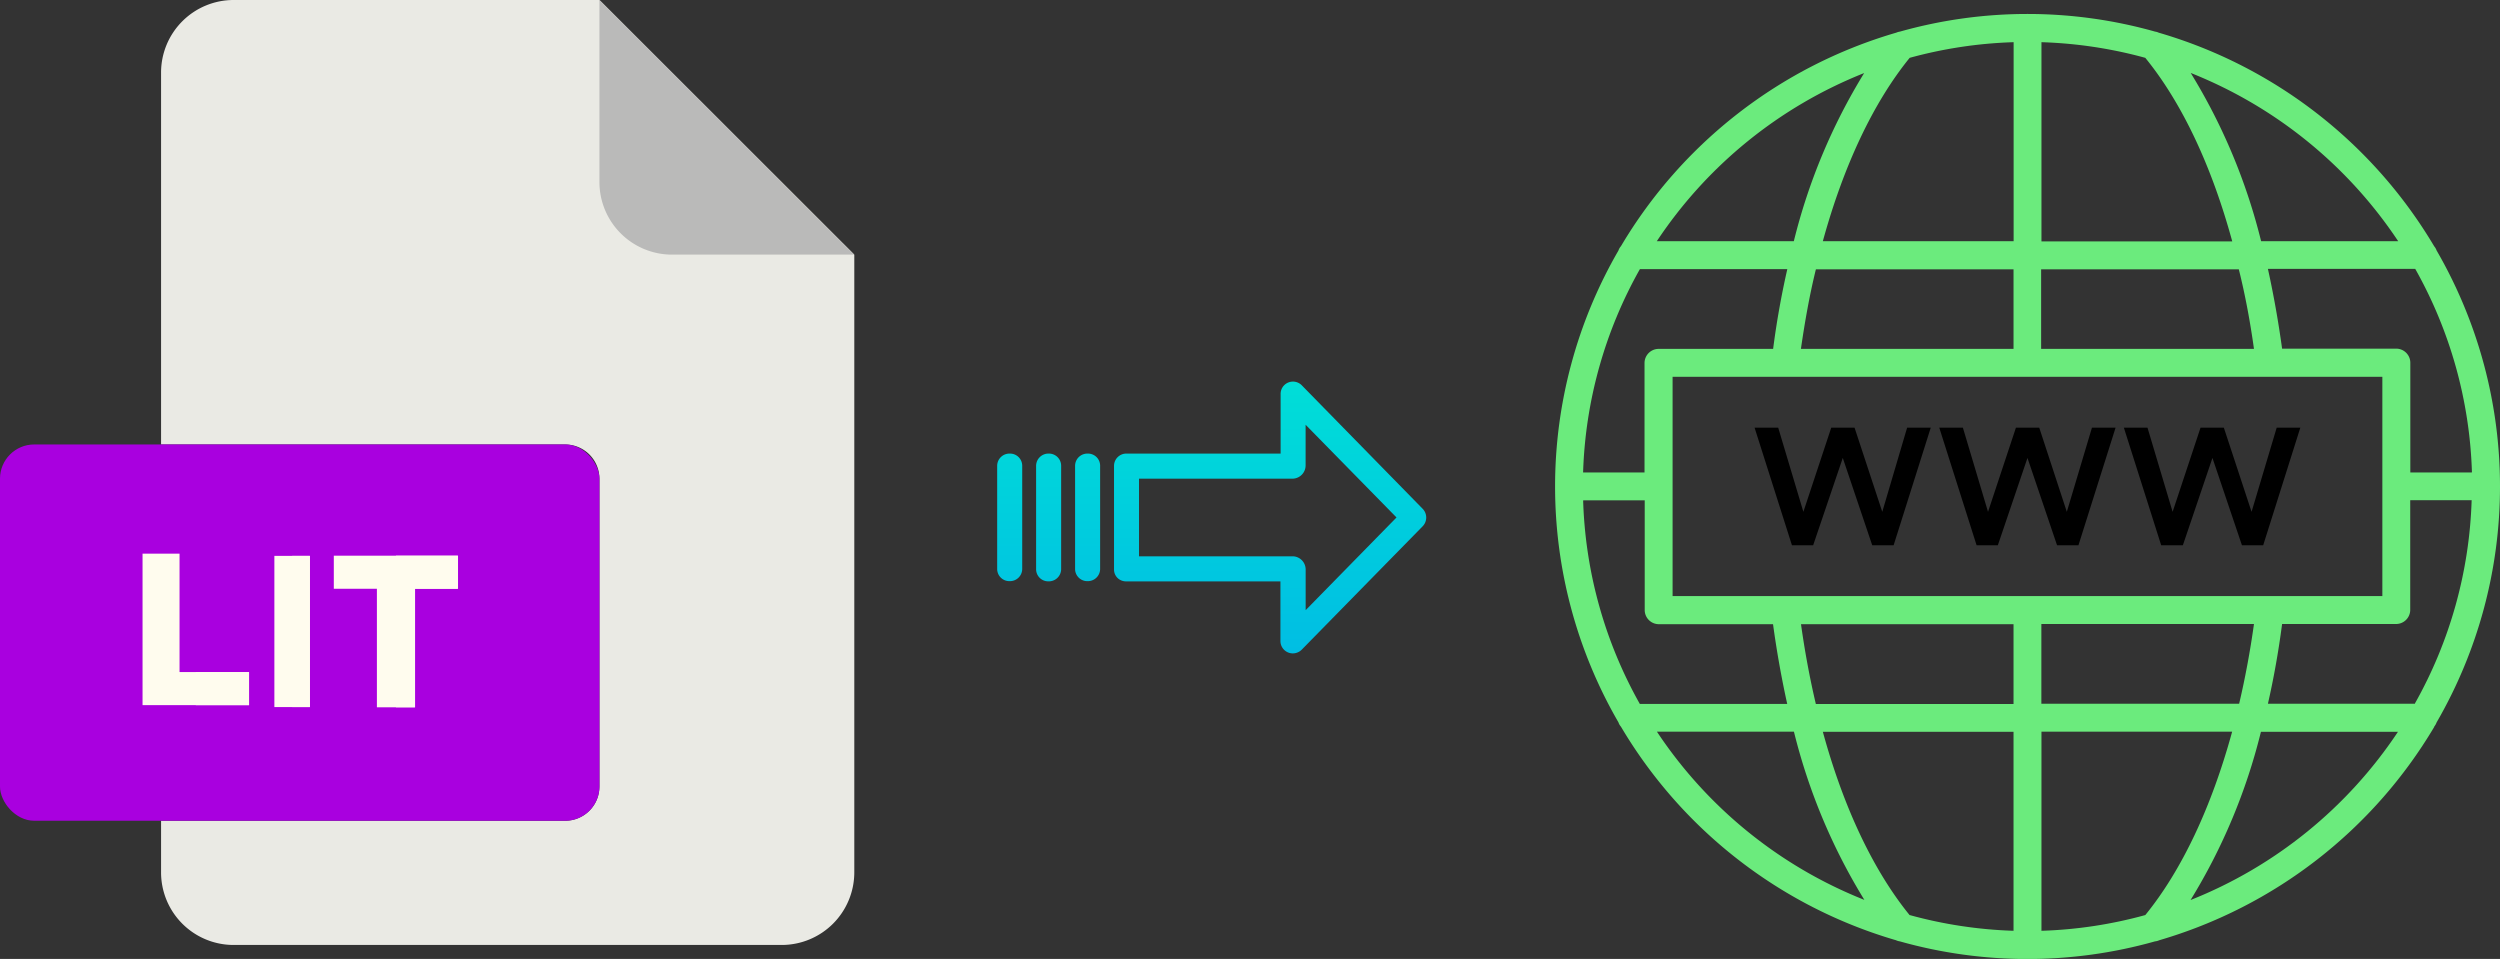
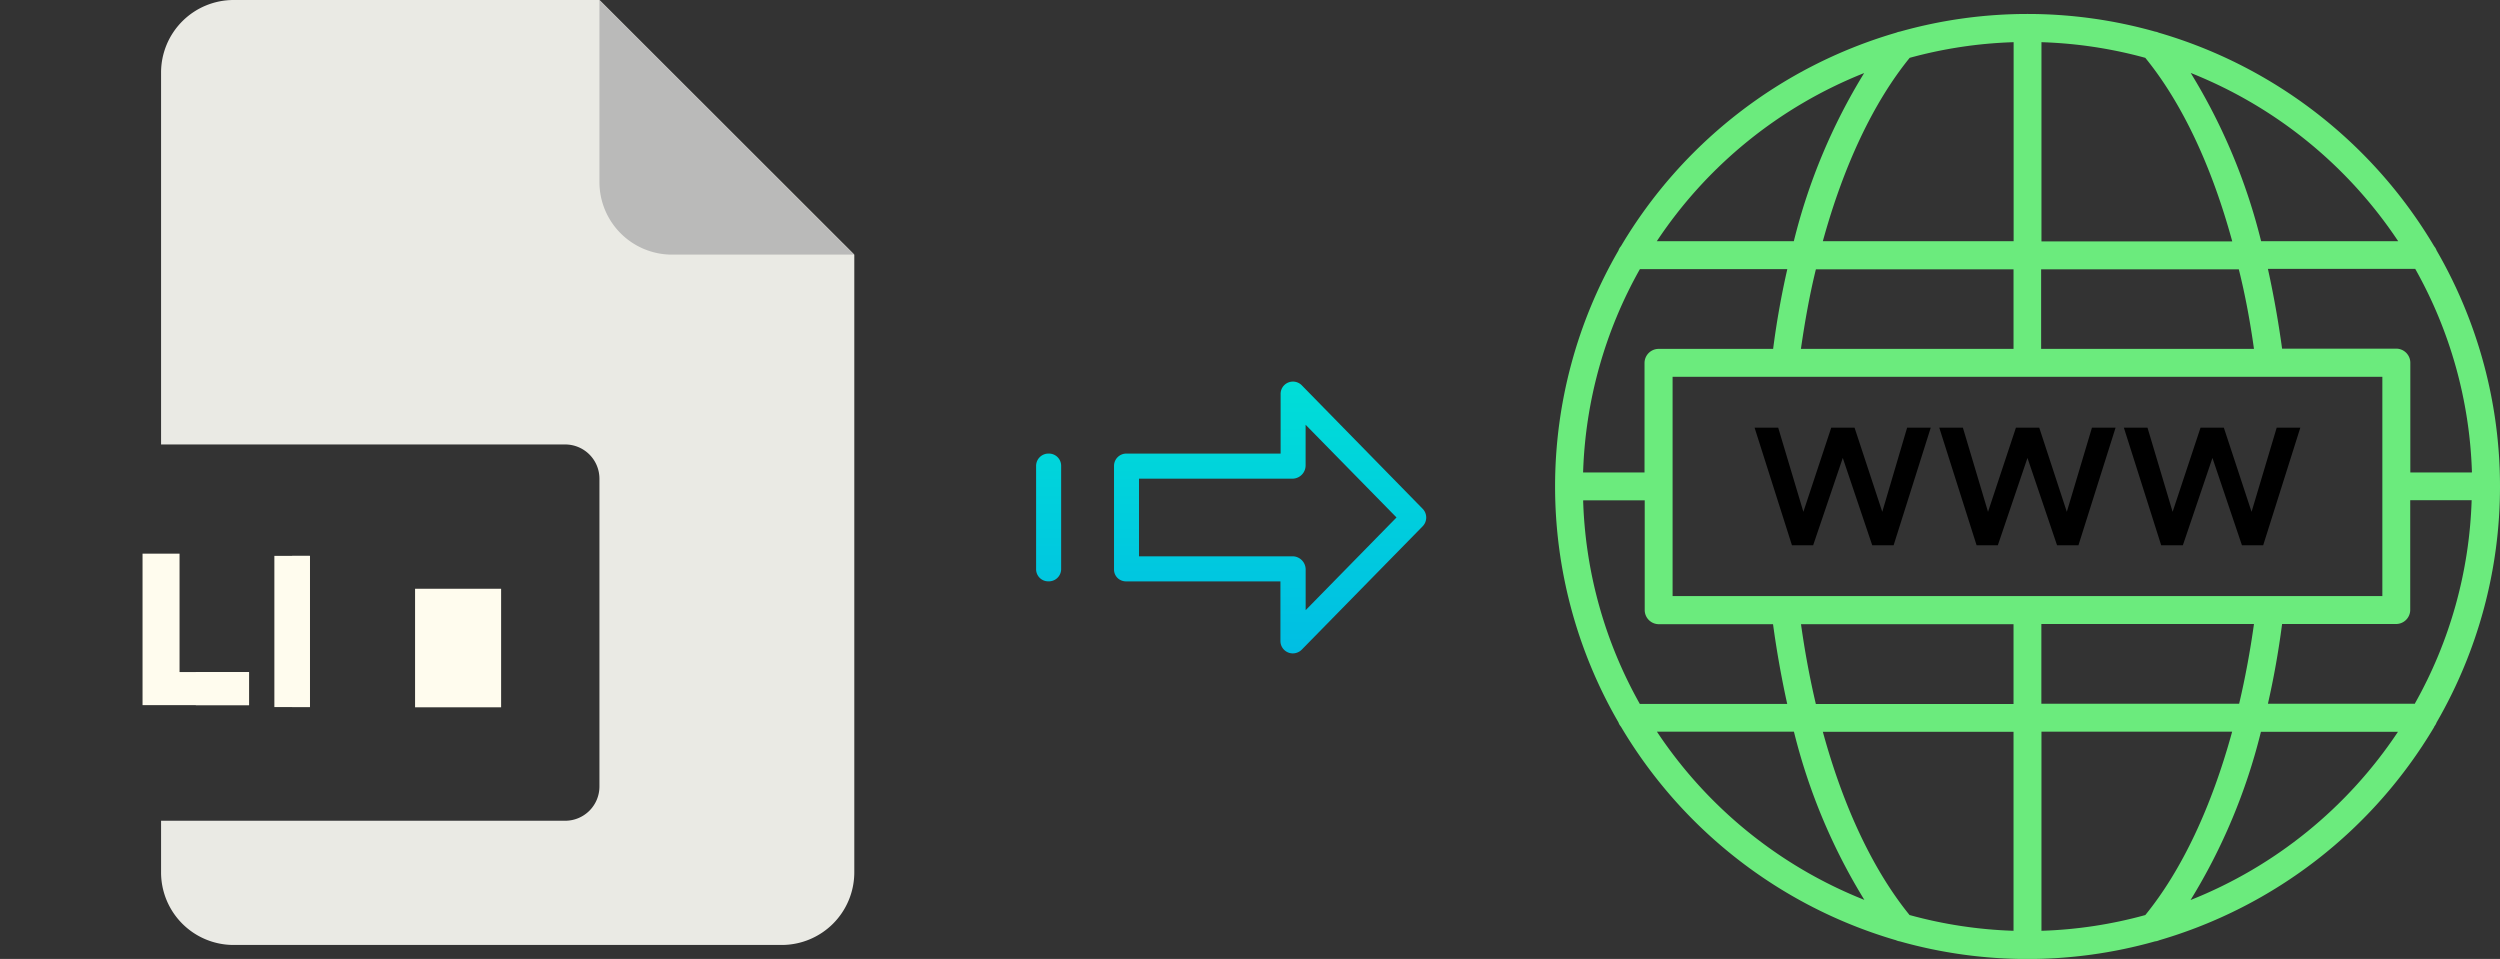
<svg xmlns="http://www.w3.org/2000/svg" xmlns:xlink="http://www.w3.org/1999/xlink" viewBox="0 0 529.12 202.95">
  <rect x="0" y="0" width="529.12" height="202.95" fill="#333333" stroke="none" />
  <defs>
    <style>.cls-1{fill:#6beb7d;}.cls-2{fill:#eaeae4;}.cls-3{fill:#babab9;}.cls-4{fill:#a900df;}.cls-5{fill:#fffcee;}.cls-6{fill:url(#linear-gradient);}.cls-7{fill:url(#linear-gradient-2);}.cls-8{fill:url(#linear-gradient-3);}.cls-9{fill:url(#linear-gradient-4);}</style>
    <linearGradient id="linear-gradient" x1="268.83" y1="137.11" x2="268.83" y2="17.91" gradientTransform="matrix(1, 0, 0, -1, 0, 187.79)" gradientUnits="userSpaceOnUse">
      <stop offset="0" stop-color="#00efd1" />
      <stop offset="1" stop-color="#00acea" />
    </linearGradient>
    <linearGradient id="linear-gradient-2" x1="230.18" y1="137.11" x2="230.18" y2="17.91" xlink:href="#linear-gradient" />
    <linearGradient id="linear-gradient-3" x1="221.93" y1="137.11" x2="221.93" y2="17.91" xlink:href="#linear-gradient" />
    <linearGradient id="linear-gradient-4" x1="213.69" y1="137.11" x2="213.69" y2="17.91" xlink:href="#linear-gradient" />
  </defs>
  <title>lit to webp</title>
  <g id="Layer_2" data-name="Layer 2">
    <g id="Layer_5_Image" data-name="Layer 5 Image">
      <path class="cls-1" d="M515.18,153.8a3,3,0,0,0,.53-.92,99.64,99.64,0,0,0,0-99.85,2.91,2.91,0,0,0-.53-.92A100.41,100.41,0,0,0,456.9,6.92a2.93,2.93,0,0,0-.78-.23,99.49,99.49,0,0,0-54,0,3.06,3.06,0,0,0-.77.22,100.39,100.39,0,0,0-58.28,45.2,2.57,2.57,0,0,0-.53.92,99.64,99.64,0,0,0,0,99.85,2.66,2.66,0,0,0,.53.92A100.36,100.36,0,0,0,401.29,199a2.81,2.81,0,0,0,.81.24,99.53,99.53,0,0,0,54,0A2.78,2.78,0,0,0,457,199a100.41,100.41,0,0,0,58.21-45.17ZM432.07,197V154.85h40.36c-4.39,16.05-10.7,29.39-18.38,38.82A93.41,93.41,0,0,1,432.07,197Zm-27.89-3.3c-7.67-9.43-14-22.77-18.38-38.82h40.36V197A93.93,93.93,0,0,1,404.18,193.67ZM335.1,105.9h13v23.21a3,3,0,0,0,3,3h24.16c.78,5.77,1.8,11.42,3,16.88H347.07a93.46,93.46,0,0,1-12-43Zm12-48.94h31.18c-1.24,5.45-2.26,11.1-3,16.88H351.06a3,3,0,0,0-3,3V100h-13a93.46,93.46,0,0,1,12-43Zm79.08-48V51.05H385.8c4.39-16,10.71-29.38,18.38-38.81a93.94,93.94,0,0,1,22-3.31Zm27.89,3.31c7.68,9.43,14,22.76,18.38,38.82H432.07V8.93A93.94,93.94,0,0,1,454.05,12.24ZM523.14,100h-13V76.79a3,3,0,0,0-2.95-3H483c-.79-5.78-1.8-11.43-3-16.88h31.18a93.59,93.59,0,0,1,12,43Zm-12,48.95H480c1.24-5.45,2.25-11.1,3-16.88h24.17a3,3,0,0,0,2.95-3v-23.2h13a93.59,93.59,0,0,1-12,43Zm-79.09,0V132.07h45c-.81,5.79-1.86,11.44-3.14,16.88ZM354,126.16V79.75H504.22v46.41Zm123-52.32h-45V57h41.84C475.19,62.4,476.24,68.05,477.05,73.84ZM426.16,57V73.84h-45C382,68.05,383,62.4,384.33,57Zm-45,75.11h45V149H384.32c-1.28-5.44-2.33-11.09-3.14-16.88Zm82.46,58.39a124.85,124.85,0,0,0,14.9-35.61h29a94.68,94.68,0,0,1-43.92,35.61ZM507.56,51.05h-29a125.26,125.26,0,0,0-14.9-35.61,94.72,94.72,0,0,1,43.91,35.61Zm-113-35.61a125,125,0,0,0-14.9,35.61h-29a94.61,94.61,0,0,1,43.92-35.6ZM350.68,154.85h29a125.16,125.16,0,0,0,14.91,35.61A94.57,94.57,0,0,1,350.68,154.85Z" />
      <path d="M398.38,108.33l-5.87-17.82h-4.93l-5.9,17.82-5.33-17.82h-5l7.91,24.89h4.49l6.27-18.48,6.23,18.48h4.53l7.86-24.89h-5Z" />
      <path d="M435.37,115.4h4.53l7.86-24.89h-5l-5.32,17.82L431.6,90.51h-4.93l-5.91,17.82-5.32-17.82h-5l7.9,24.89h4.5l6.27-18.48Z" />
      <path d="M462,115.4l6.26-18.48,6.24,18.48H479l7.86-24.89h-5l-5.32,17.82-5.87-17.82h-4.93l-5.91,17.82-5.32-17.82h-5l7.9,24.89Z" />
    </g>
    <g id="Layer_2-2" data-name="Layer 2">
      <path class="cls-2" d="M119.62,173.71H34.09v10.93A15.36,15.36,0,0,0,49.45,200h116a15.37,15.37,0,0,0,15.36-15.36V53.89L126.87,0H49.45A15.36,15.36,0,0,0,34.09,15.36V94.07h85.53a7.25,7.25,0,0,1,7.25,7.24h0v65.16A7.25,7.25,0,0,1,119.62,173.71Z" />
      <path class="cls-3" d="M180.76,53.89,126.87,0V38.53a15.36,15.36,0,0,0,15.36,15.36h38.53Z" />
-       <rect class="cls-4" y="94.07" width="126.87" height="79.64" rx="7.24" />
      <g id="L">
        <path class="cls-5" d="M30.17,117.18v32.06H52.71v-7H38V117.18Z" />
        <path class="cls-5" d="M41.44,142.25H52.71v7H41.44Z" />
      </g>
      <g id="I">
        <path class="cls-5" d="M58.07,117.65h7.52v32H58.07Z" />
        <path class="cls-5" d="M61.83,117.65h3.76v32H61.83Z" />
      </g>
      <g id="T">
-         <path class="cls-5" d="M87.85,149.7V124.61h9.09v-7H70.65v7h9.12V149.7Z" />
-         <path class="cls-5" d="M83.8,149.7h4V124.61h9.09v-7H83.8Z" />
+         <path class="cls-5" d="M87.85,149.7V124.61h9.09v-7v7h9.12V149.7Z" />
      </g>
    </g>
    <g id="Layer_3" data-name="Layer 3">
      <path class="cls-6" d="M275.53,81.56a2.62,2.62,0,0,0-3.7-.06,2.59,2.59,0,0,0-.79,1.91V96H238.43a2.61,2.61,0,0,0-2.65,2.55v22a2.5,2.5,0,0,0,.77,1.8,2.61,2.61,0,0,0,1.88.7H271v12.59a2.62,2.62,0,0,0,1.62,2.45,2.57,2.57,0,0,0,1,.2,2.68,2.68,0,0,0,1.89-.79l25.59-26.11a2.65,2.65,0,0,0,0-3.71Zm.81,47.58v-8.63a2.8,2.8,0,0,0-2.7-2.77H241.07V101.31h32.56a2.81,2.81,0,0,0,2.7-2.78V89.9l19.24,19.62Z" />
-       <path class="cls-7" d="M230.19,96h0a2.6,2.6,0,0,0-2.65,2.55v0l0,21.89a2.58,2.58,0,0,0,2.59,2.56h.06a2.6,2.6,0,0,0,2.65-2.55V98.56A2.57,2.57,0,0,0,230.25,96Z" />
      <path class="cls-8" d="M221.94,96h0a2.61,2.61,0,0,0-2.65,2.55v21.93a2.56,2.56,0,0,0,2.58,2.56h.07a2.6,2.6,0,0,0,2.65-2.55V98.56A2.58,2.58,0,0,0,222,96Z" />
-       <path class="cls-9" d="M213.7,96h0a2.6,2.6,0,0,0-2.65,2.55v0l0,21.89a2.58,2.58,0,0,0,2.59,2.56h.06a2.6,2.6,0,0,0,2.65-2.55v0l0-21.89A2.58,2.58,0,0,0,213.76,96Z" />
    </g>
  </g>
</svg>